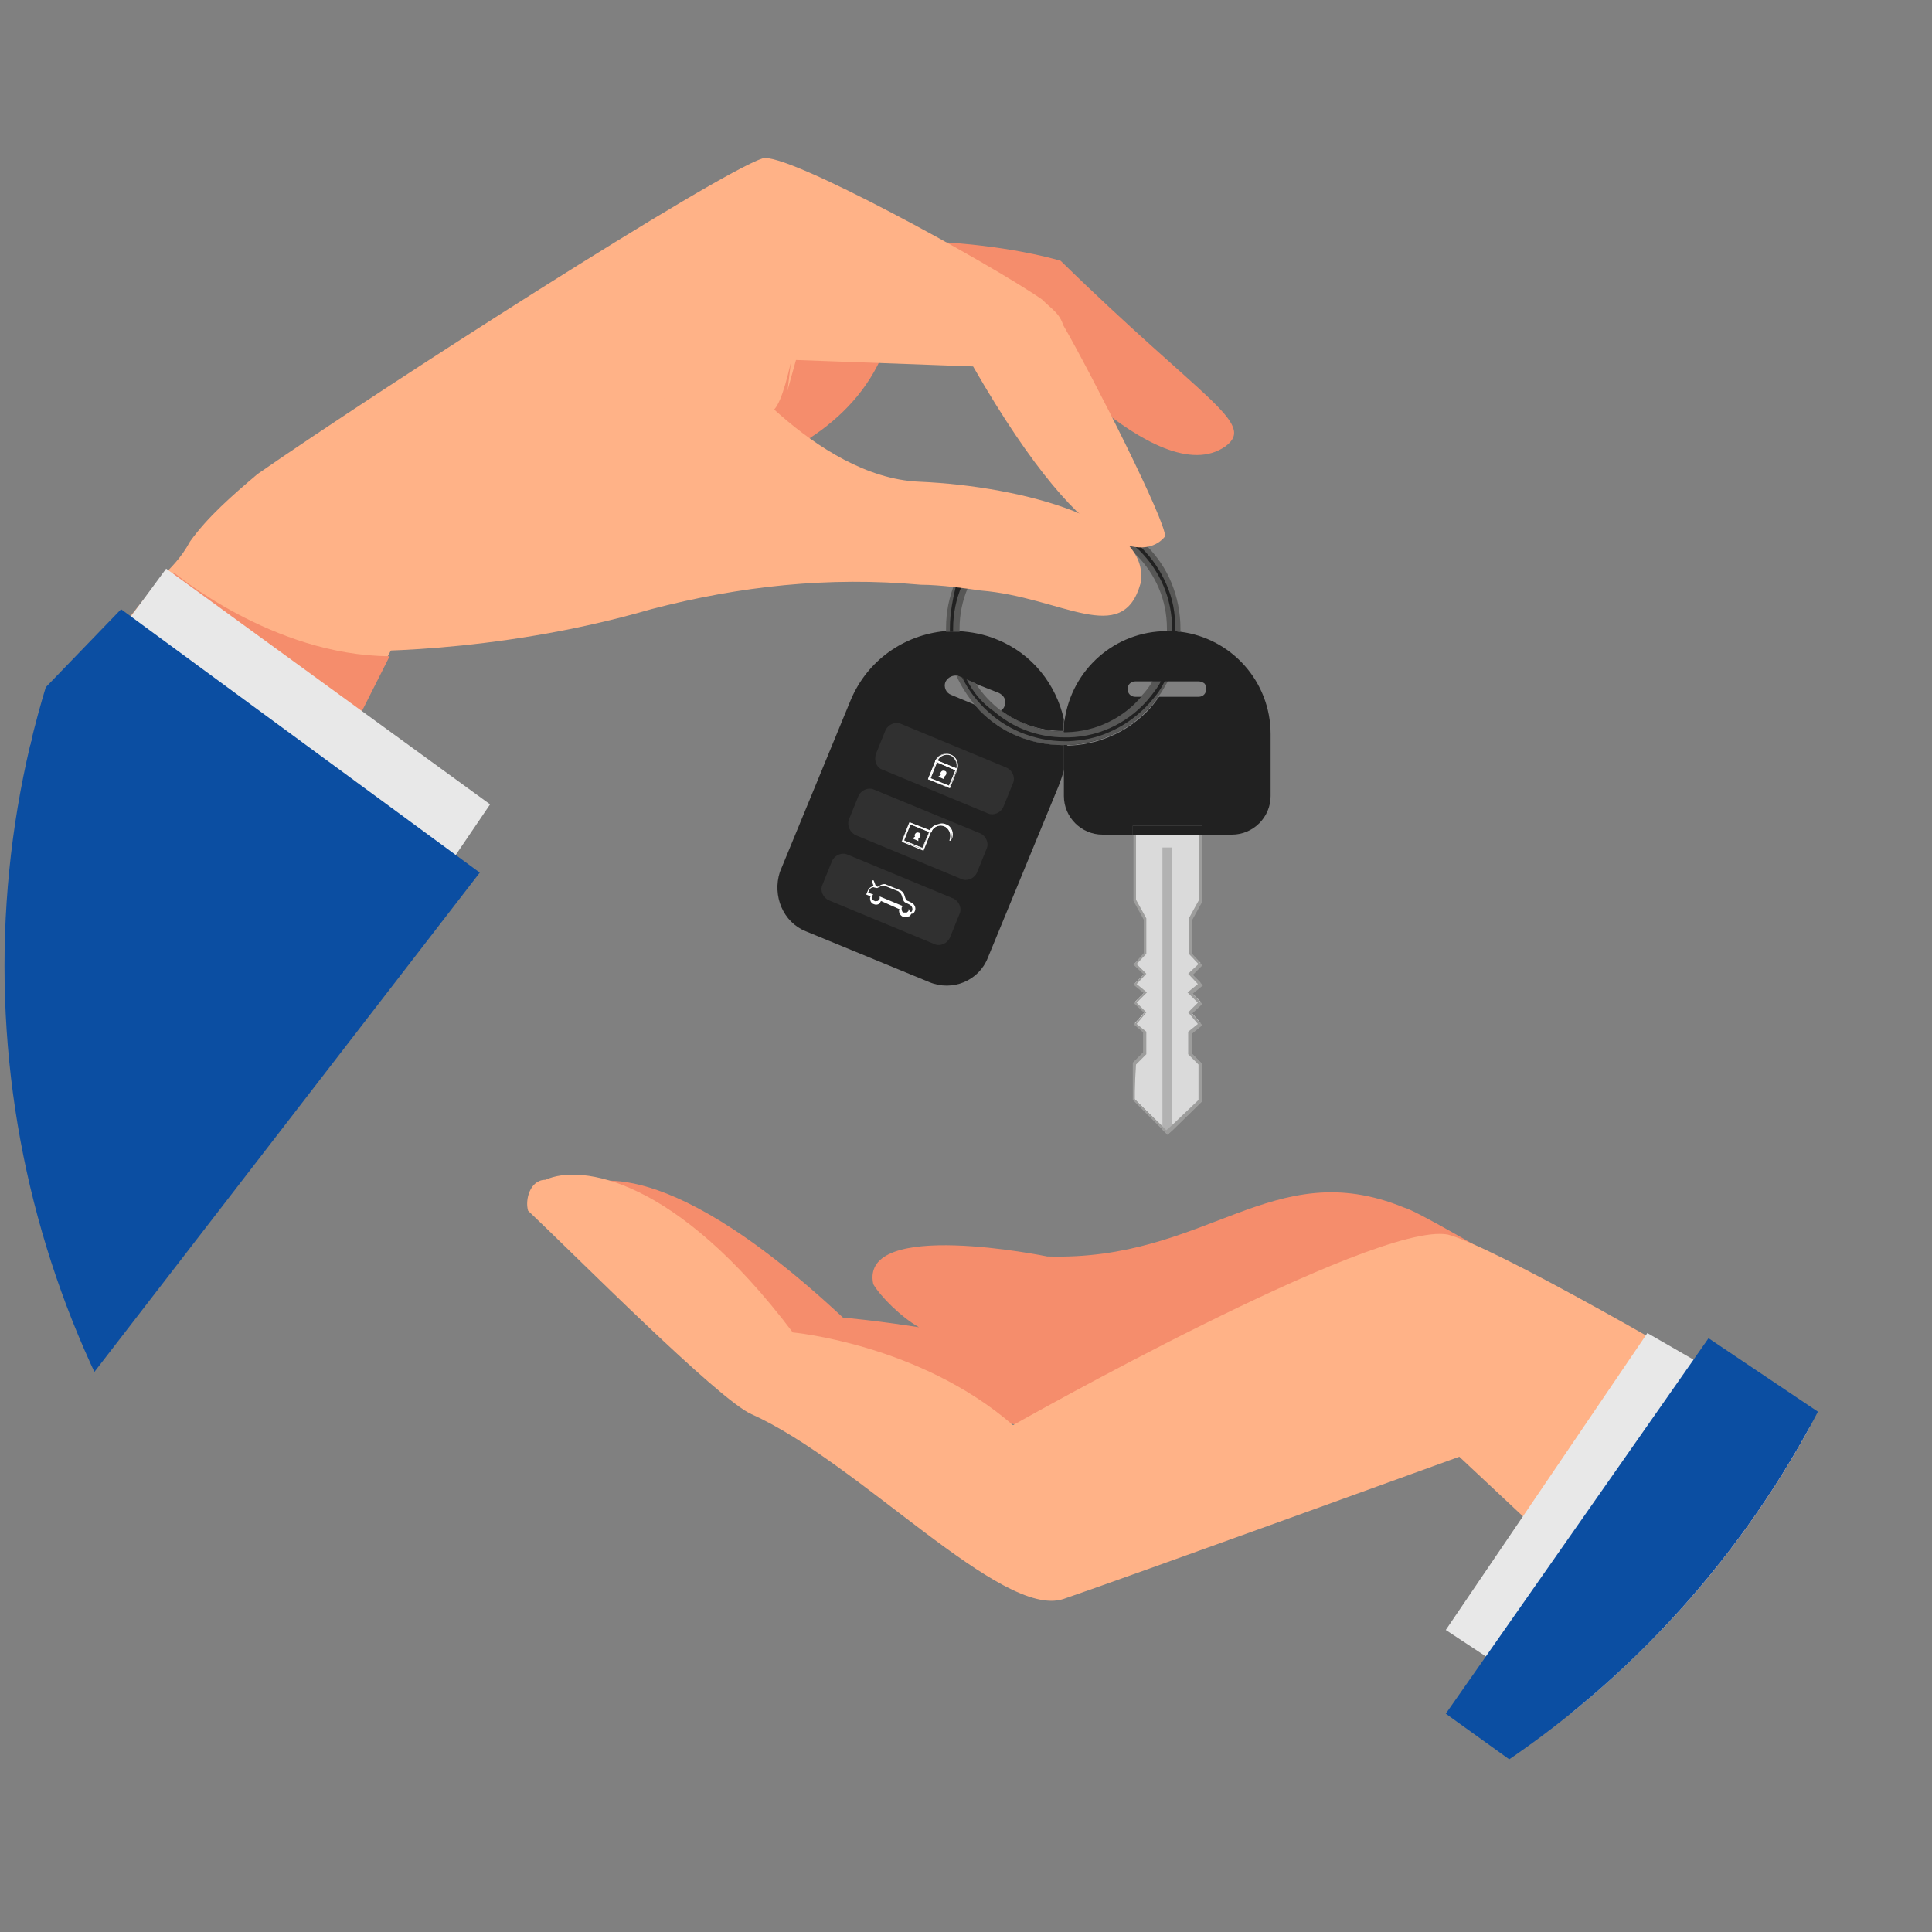
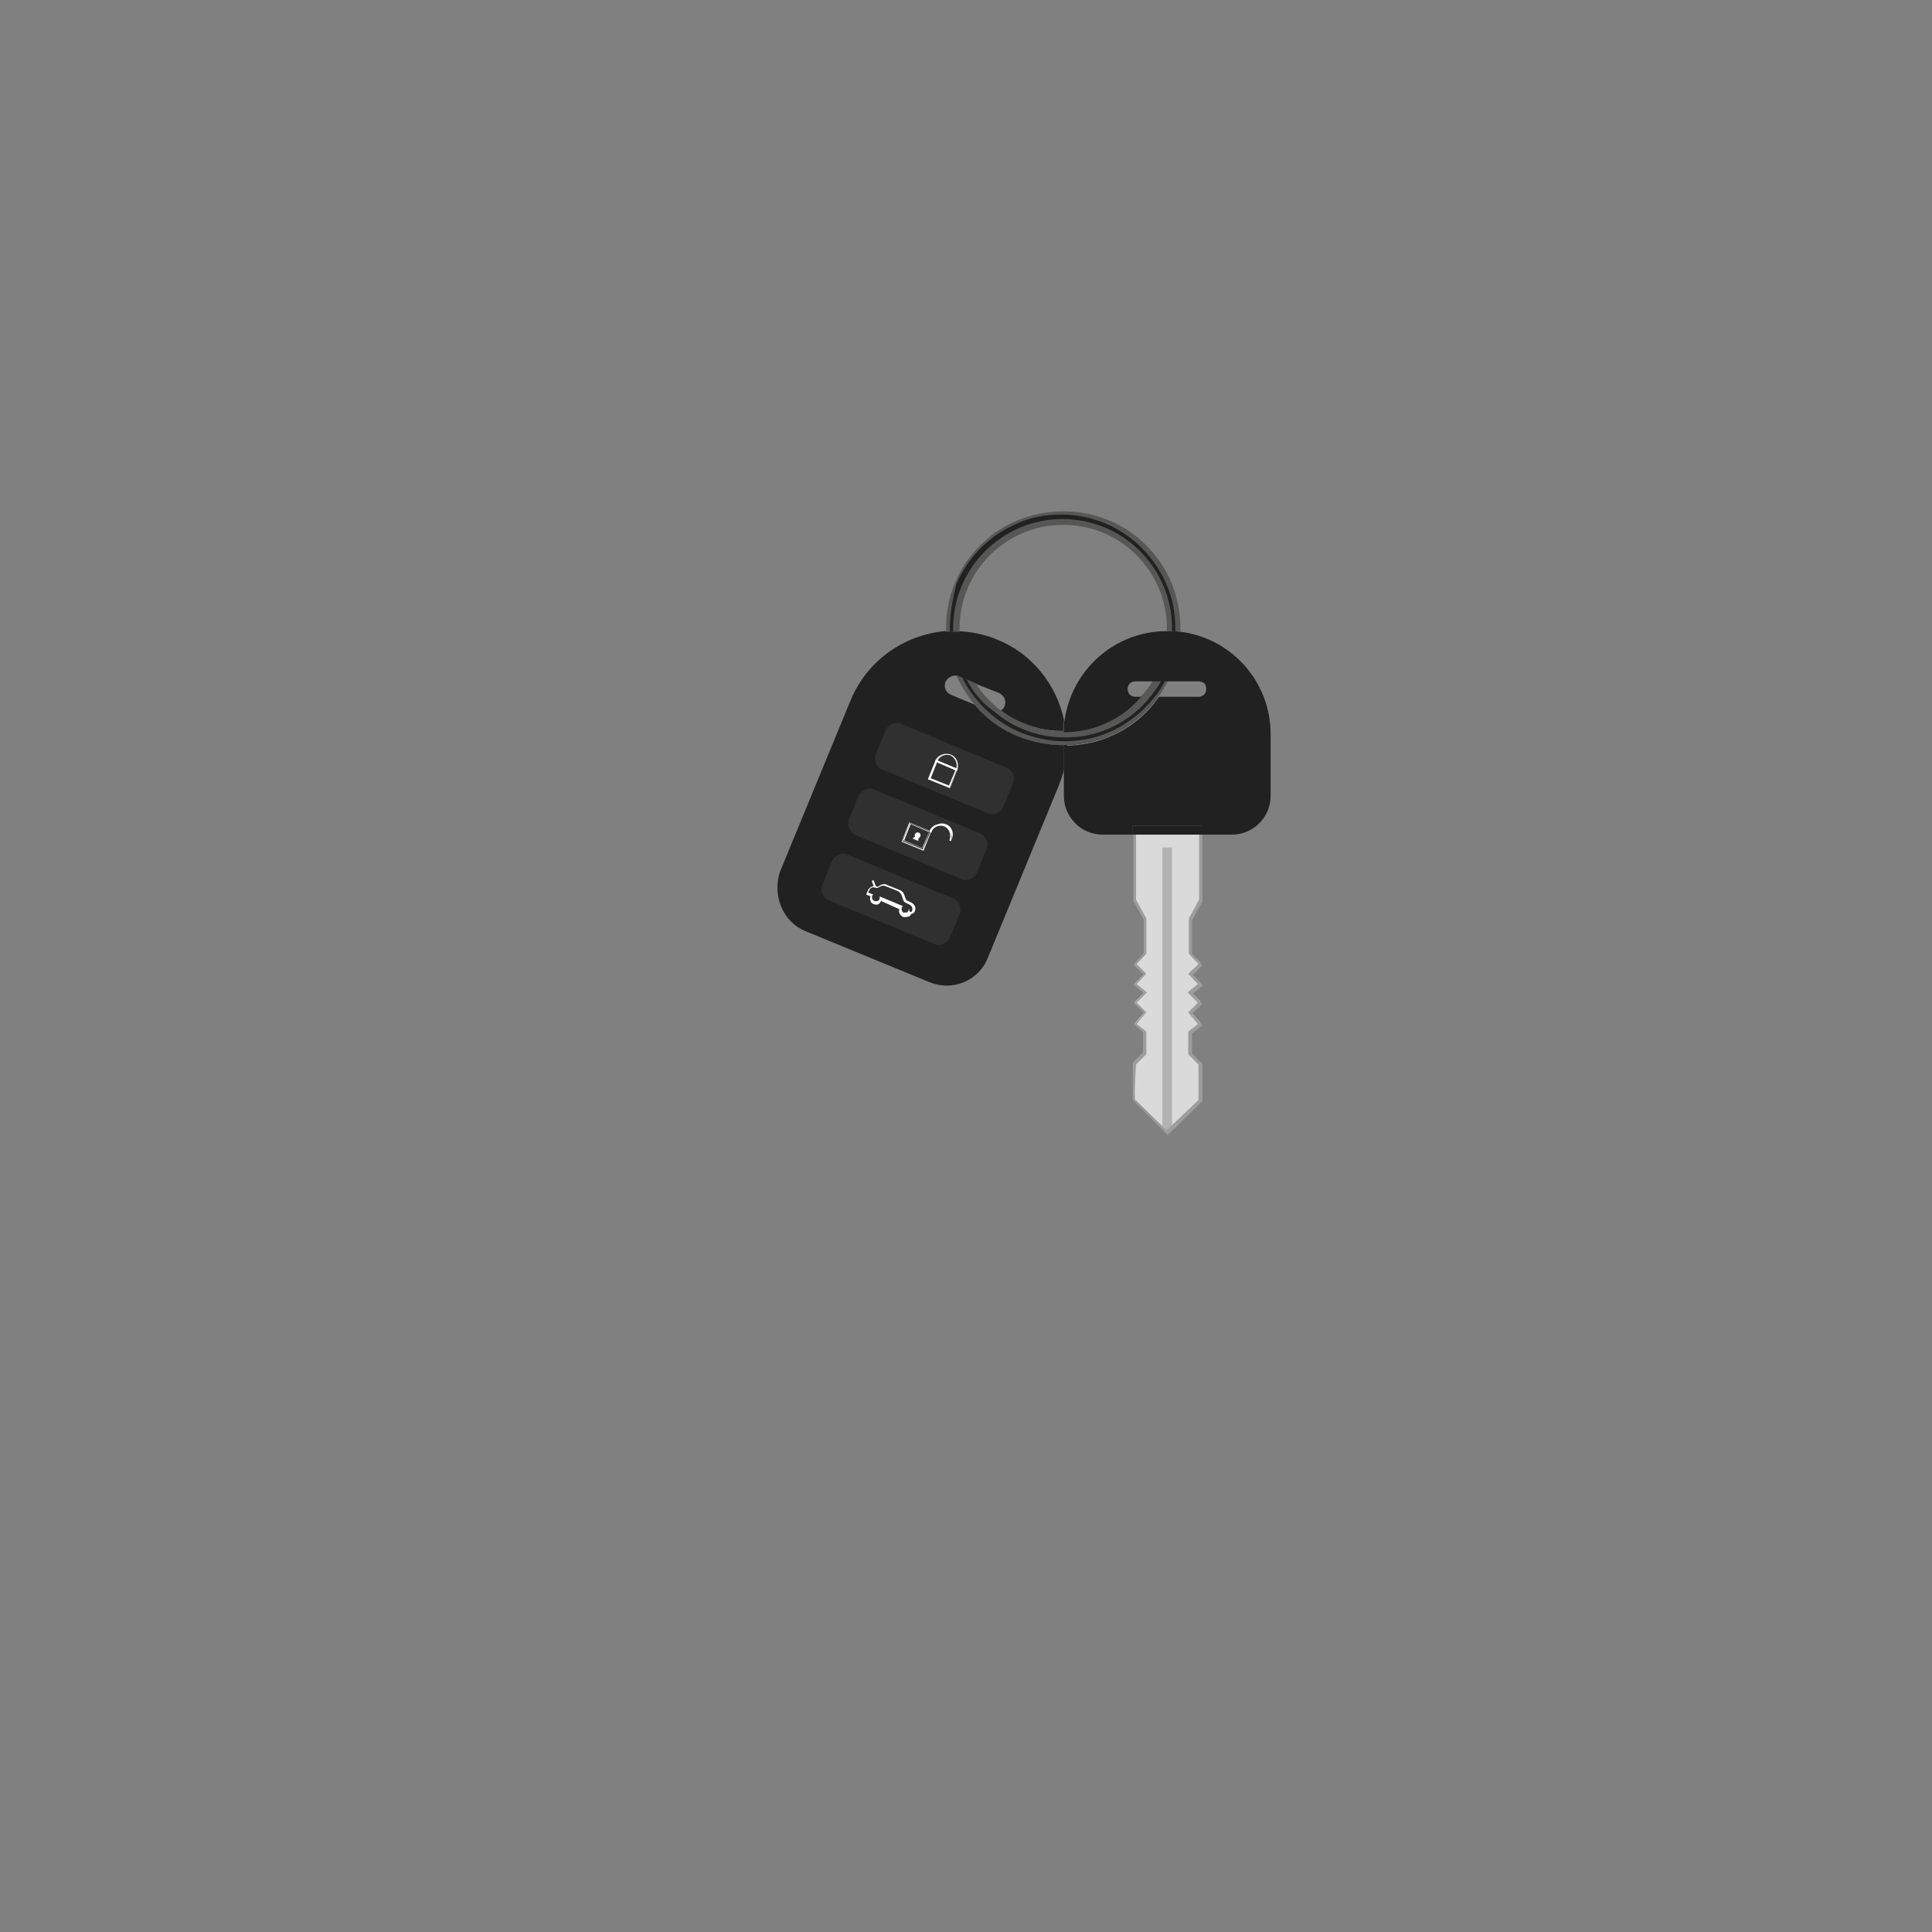
<svg xmlns="http://www.w3.org/2000/svg" xmlns:xlink="http://www.w3.org/1999/xlink" version="1.1" id="Calque_1" x="0px" y="0px" viewBox="0 0 300 300" style="enable-background:new 0 0 300 300;" xml:space="preserve">
  <rect x="0" y="0" width="300" height="300" fill="#808080" stroke="none" />
  <style type="text/css">
	.st0{fill:#DADADA;}
	.st1{fill:#B2B2B2;}
	.st2{fill:#9D9D9C;}
	.st3{fill:#212121;}
	.st4{fill:#303030;}
	.st5{fill:#FFFFFF;}
	.st6{fill:#575756;}
	.st7{clip-path:url(#SVGID_00000006684830765523398590000009398180418093224855_);}
	.st8{fill:#F58D6C;}
	.st9{fill:#FFB287;}
	.st10{fill:#E8E8E8;}
	.st11{fill:#0B4EA2;}
	.st12{fill:#2A3C44;}
</style>
  <g id="XMLID_1_">
    <g id="XMLID_4_">
      <g id="XMLID_9_">
        <path id="XMLID_3_" class="st0" d="M176.1,139.7c0-3.7,0-7.5,0-11.3h6.3h4c0,3.7,0,7.5,0,11.3l-1.6,2.9v5.3l1.6,1.6l-1.6,1.5     l1.6,1.6l-1.6,1.3l1.6,1.6l-1.6,1.5l1.6,1.8l-1.6,1.3v3.3l1.6,1.6v5.7l-5.1,5l-5.1-5v-5.6l1.6-1.6v-3.3l-1.6-1.3l1.6-1.8     l-1.6-1.5l1.6-1.6l-1.6-1.3l1.6-1.6l-1.6-1.5l1.6-1.6v-5.3L176.1,139.7z" />
      </g>
      <g id="XMLID_2_">
        <polygon id="XMLID_21_" class="st1" points="180.5,131.6 180.5,175.4 181.3,176.2 182,175.4 182,131.6    " />
      </g>
      <path id="XMLID_11_" class="st2" d="M177.5,160.3v3.1l-1.6,1.6v5.8l4.6,4.6l0.8,0.8l0.8-0.7l4.6-4.5v-5.8l-1.6-1.6v-3.1l1.6-1.3    l-1.6-1.8l1.6-1.5l-1.5-1.6l1.6-1.3l-1.6-1.6l1.5-1.5l-1.6-1.8v-5.2l1.6-2.9v-11.5H176v11.4l1.6,2.9v5.2l-1.6,1.8l1.6,1.5    l-1.6,1.6l1.6,1.3l-1.5,1.6l1.6,1.5l-1.6,1.8L177.5,160.3z M176.4,165.3l1.6-1.6v-3.5l-1.5-1.2l1.5-1.8l-1.5-1.5l1.6-1.6l-1.6-1.3    l1.5-1.6l-1.5-1.5l1.5-1.6v-5.5l-1.6-2.9v-11h9.8v11l-1.6,2.9v5.5l1.5,1.6l-1.6,1.5l1.5,1.6l-1.6,1.3l1.6,1.6l-1.5,1.5l1.5,1.8    l-1.5,1.2v3.5l1.6,1.6v5.5l-4.2,4l-0.8,0.7l-0.8-0.8l-4.2-4.1L176.4,165.3L176.4,165.3z" />
      <g id="XMLID_7_">
        <path id="XMLID_6_" class="st3" d="M165.2,113.9v1.8c2.4,0,4.8-0.5,7-1.4s4.1-2.2,5.8-3.9c0.7-0.7,1.4-1.5,1.9-2.3h-2.7     c-3,3.4-7.3,5.5-12.1,5.5C165.2,113.7,165.2,113.8,165.2,113.9z M186.6,128.2h-10.7v1.4h10.7V128.2z" />
      </g>
    </g>
    <g id="XMLID_15_">
      <path id="XMLID_134_" class="st3" d="M151.3,109.4c0.3,0.3,0.6,0.7,0.9,1c1.7,1.7,3.6,3,5.8,3.9s4.6,1.4,7.1,1.4c0,0,0,0,0.1,0    v3.9c0.3-1.3,0.5-2.6,0.5-3.9c0-0.2,0-0.4,0-0.7c0-0.2,0-0.3,0-0.5c0-0.3,0-0.6-0.1-0.9c-0.1-0.6-0.1-1.2-0.3-1.8    c-0.1,0.6-0.1,1.2-0.1,1.8c0,0,0,0-0.1,0c-3.6,0-6.9-1.2-9.6-3.2c-0.4,0.2-0.9,0.3-1.3,0.1l0,0h-0.1l-1.3-0.6L151.3,109.4z" />
      <path id="XMLID_79_" class="st3" d="M125.1,144.6l19.2,7.9c3.6,1.5,7.7-0.2,9.1-3.8l11-26.7c0.3-0.8,0.6-1.6,0.8-2.4v-3.9    c0,0,0,0-0.1,0c-2.5,0-4.9-0.5-7.1-1.4c-2.2-0.9-4.1-2.2-5.8-3.9c-0.3-0.3-0.6-0.7-0.9-1l-3.6-1.5c-0.8-0.3-1.2-1.2-0.9-2    c0.3-0.6,0.9-1,1.6-1c0.1,0,0.3,0,0.4,0.1l0.4,0.2l0.7,0.3l1.4,0.6l3.8,1.5c0.6,0.3,1,0.8,1,1.4c0,0.2,0,0.4-0.1,0.6    c-0.1,0.3-0.3,0.6-0.6,0.7c2.7,2,6,3.2,9.6,3.2c0,0,0,0,0.1,0c0-0.6,0.1-1.2,0.1-1.8c-1.2-5.4-4.9-10.2-10.4-12.4    c-1.9-0.8-4-1.2-6-1.3c-0.3,0-0.6,0-0.9,0c-0.2,0-0.3,0-0.5,0s-0.4,0-0.7,0c-6.3,0.6-12,4.5-14.6,10.7l-11,26.7    C119.9,139.1,121.6,143.2,125.1,144.6z" />
    </g>
    <g id="XMLID_8_">
      <path id="XMLID_74_" class="st4" d="M137,119.5l16.4,6.8c0.9,0.4,2-0.1,2.4-1l1.5-3.7c0.4-0.9-0.1-2-1-2.4l-16.4-6.8    c-0.9-0.4-2,0.1-2.4,1l-1.5,3.7C135.7,118.1,136.1,119.2,137,119.5z" />
    </g>
    <g id="XMLID_12_">
      <path id="XMLID_40_" class="st4" d="M132.9,129.7l16.4,6.8c0.9,0.4,2-0.1,2.4-1l1.5-3.7c0.4-0.9-0.1-2-1-2.4l-16.5-6.8    c-0.9-0.4-2,0.1-2.4,1l-1.5,3.7C131.5,128.2,132,129.3,132.9,129.7z" />
    </g>
    <g id="XMLID_18_">
      <path id="XMLID_36_" class="st4" d="M128.7,139.8l16.4,6.8c0.9,0.4,2-0.1,2.4-1l1.5-3.7c0.4-0.9-0.1-2-1-2.4l-16.4-6.8    c-0.9-0.4-2,0.1-2.4,1l-1.5,3.7C127.3,138.3,127.8,139.4,128.7,139.8z" />
    </g>
    <g id="XMLID_16_">
      <g id="XMLID_10_">
        <g id="XMLID_28_">
          <path id="XMLID_20_" class="st5" d="M145.3,118.1l3.3,1.3l-1.2,2.9l-3.3-1.3L145.3,118.1z M148.4,119.5l-3-1.2l-1,2.5l3,1.2      L148.4,119.5z" />
          <path id="XMLID_69_" class="st5" d="M145.3,118l3.4,1.4l-1.2,3l-3.4-1.4L145.3,118z M148.6,119.5l-3.2-1.3l-1.2,2.8l3.2,1.3      L148.6,119.5z M145.4,118.3l3,1.2l-1.1,2.6l-3-1.2L145.4,118.3z M148.4,119.6l-2.9-1.2l-1,2.5l2.9,1.2L148.4,119.6z" />
        </g>
      </g>
      <g id="XMLID_17_">
        <g id="XMLID_19_">
          <path id="XMLID_52_" class="st5" d="M145.3,118.2c0.4-0.9,1.5-1.4,2.4-1s1.3,1.5,0.9,2.4v0.1L145.3,118.2L145.3,118.2z       M147.6,117.3c-0.8-0.3-1.7,0.1-2.1,0.9l3,1.2C148.8,118.6,148.4,117.6,147.6,117.3z" />
          <path id="XMLID_63_" class="st5" d="M145.2,118.2c0.4-1,1.5-1.4,2.4-1s1.3,1.5,1,2.4v0.1L145.2,118.2L145.2,118.2z M148.5,119.5      c0.4-0.9,0-2-0.9-2.3c-0.9-0.4-1.9,0.1-2.3,1l0,0L148.5,119.5L148.5,119.5z M145.5,118.2c0.4-0.8,1.3-1.2,2.1-0.9      c0.8,0.3,1.2,1.3,0.9,2.1l0,0L145.5,118.2L145.5,118.2z M147.6,117.3c-0.7-0.3-1.6,0-2,0.8l2.9,1.2      C148.7,118.5,148.3,117.7,147.6,117.3z" />
        </g>
      </g>
      <g id="XMLID_22_">
        <g id="XMLID_41_">
-           <path id="XMLID_106_" class="st5" d="M145.7,120.6l0.4-0.3c-0.1-0.1-0.1-0.3,0-0.4c0.1-0.2,0.3-0.3,0.6-0.2s0.3,0.3,0.2,0.6      c-0.1,0.1-0.2,0.3-0.3,0.3v0.4L145.7,120.6z" />
-         </g>
+           </g>
      </g>
    </g>
    <g id="XMLID_42_">
      <g id="XMLID_50_">
        <g id="XMLID_51_">
-           <path id="XMLID_49_" class="st5" d="M141.3,127.7l3.3,1.3l-1.2,2.9l-3.3-1.3L141.3,127.7z M144.3,129.2l-3-1.2l-1,2.5l3,1.2      L144.3,129.2z" />
          <path id="XMLID_57_" class="st5" d="M141.2,127.7l3.4,1.4l-1.2,3l-3.4-1.4L141.2,127.7z M144.5,129.1l-3.2-1.3l-1.2,2.8l3.2,1.3      L144.5,129.1z M141.3,127.9l3,1.2l-1.1,2.6l-3-1.2L141.3,127.9z M144.3,129.2l-2.9-1.2l-1,2.5l2.9,1.2L144.3,129.2z" />
        </g>
      </g>
      <g id="XMLID_44_">
        <g id="XMLID_45_">
          <path id="XMLID_92_" class="st5" d="M141.7,130.2l0.4-0.3c-0.1-0.1-0.1-0.3,0-0.4c0.1-0.2,0.3-0.3,0.6-0.2      c0.2,0.1,0.3,0.3,0.2,0.6c-0.1,0.1-0.2,0.3-0.3,0.3v0.4L141.7,130.2z" />
        </g>
      </g>
      <g id="XMLID_47_">
        <path id="XMLID_29_" class="st5" d="M146.7,128c0.9,0.4,1.3,1.5,0.9,2.4v0.1l-0.1-0.1l0.1-0.1l0,0l0,0l0,0l0,0v-0.1l0,0l0,0     c0.2-0.8-0.2-1.6-0.9-1.9c-0.7-0.3-1.6,0-2,0.7l0,0l0,0v0.1l0,0l0,0l0,0l0,0l-0.1,0.1l-0.1-0.1V129     C144.8,128.2,145.8,127.7,146.7,128z" />
        <path id="XMLID_38_" class="st5" d="M144.3,129.1c0.4-1,1.5-1.4,2.4-1c0.9,0.4,1.3,1.5,1,2.4v0.1l-0.3-0.1l0.1-0.2l0,0l0,0v-0.1     l0,0c0.2-0.8-0.2-1.6-0.9-1.9s-1.6,0-1.9,0.7l0,0v0.1l-0.1,0.2L144.3,129.1L144.3,129.1z M144.5,129.1L144.5,129.1L144.5,129.1     L144.5,129.1l0.1-0.2l0,0l0,0l0,0c0.4-0.7,1.3-1,2.1-0.7c0.7,0.3,1.2,1.1,1,1.9l0,0l0,0l0,0l0,0v0.1l0,0l0,0l0,0l0,0l0,0v0.1h0.1     l0,0c0.4-0.9,0-2-0.9-2.3c-0.9-0.4-1.9,0.1-2.3,1l0,0L144.5,129.1L144.5,129.1z" />
      </g>
    </g>
    <g id="XMLID_43_">
      <g id="XMLID_46_">
        <path id="XMLID_83_" class="st5" d="M135.9,137.8L135.9,137.8c0.1,0,0.1-0.1,0.1-0.2l-0.3-0.8c0-0.1-0.1-0.1-0.2-0.1l0,0     c-0.1,0-0.1,0.1-0.1,0.2l0.3,0.8C135.7,137.8,135.8,137.8,135.9,137.8z" />
      </g>
      <g id="XMLID_55_">
        <path id="XMLID_30_" class="st5" d="M139.6,141.4c0-0.1,0-0.1,0.1-0.2l-2.9-1.3c-0.1,0.2-0.2,0.4-0.4,0.5s-0.5,0.1-0.7,0     c-0.4-0.1-0.6-0.5-0.6-0.9c0-0.1,0-0.2,0.1-0.3l-0.7-0.3l0.3-0.7c0.2-0.4,0.7-0.7,1.2-0.6l0.3,0.1l0.5-0.3c0.3-0.1,0.6-0.2,0.9,0     l2,0.8c0.3,0.1,0.6,0.4,0.7,0.7l0.2,0.6c0.1,0.2,0.2,0.4,0.4,0.4l0.6,0.3c0.5,0.3,0.7,0.9,0.4,1.4c-0.1,0.2-0.3,0.3-0.5,0.3     c-0.1,0.2-0.2,0.4-0.4,0.4c-0.2,0.1-0.4,0.1-0.7,0.1c0,0,0,0-0.1,0C139.8,142.2,139.6,141.8,139.6,141.4z M141.3,141.6     c0.1,0,0.3,0,0.3-0.1c0.2-0.4,0-0.8-0.3-1l-0.6-0.3c-0.3-0.1-0.4-0.3-0.5-0.6L140,139c-0.1-0.3-0.3-0.4-0.5-0.6l-2-0.8     c-0.2-0.1-0.4-0.1-0.7,0l-0.6,0.3l-0.4-0.1c-0.3-0.1-0.7,0.1-0.8,0.4l-0.2,0.4l0.8,0.3l-0.1,0.1c-0.1,0.1-0.1,0.2-0.1,0.3     c0,0.3,0.1,0.5,0.4,0.6c0.1,0.1,0.3,0,0.5,0c0.1-0.1,0.3-0.2,0.3-0.4c0,0,0,0,0-0.1v-0.2l3.6,1.5l-0.1,0.1     c-0.1,0.1-0.1,0.2-0.1,0.3c0,0.3,0.1,0.6,0.4,0.6c0.1,0,0.3,0,0.4,0c0.1-0.1,0.3-0.2,0.3-0.4l0,0v-0.2L141.3,141.6z" />
      </g>
    </g>
    <g id="XMLID_75_">
      <g id="XMLID_77_">
        <path id="XMLID_94_" class="st6" d="M146.9,97.5c0,0.2,0,0.4,0,0.6c0.2,0,0.4,0,0.7,0c0.2,0,0.3,0,0.5,0c0.3,0,0.6,0,0.9,0     c0-0.2,0-0.4,0-0.5c0-8.9,7.2-16.1,16.1-16.1s16.1,7.2,16.1,16.1c0,0.1,0,0.3,0,0.4l0,0c0.3,0,0.6,0,0.9,0c0.2,0,0.3,0,0.5,0     s0.4,0,0.7,0.1c0-0.2,0-0.4,0-0.5c0-2.5-0.5-4.9-1.4-7.1s-2.2-4.1-3.9-5.8c-1.7-1.7-3.6-3-5.8-3.9s-4.6-1.4-7.1-1.4     s-4.9,0.5-7.1,1.4c-2.2,0.9-4.1,2.2-5.8,3.9c-1.7,1.7-3,3.6-3.9,5.8C147.4,92.6,146.9,95,146.9,97.5z M148.9,105     c-0.1-0.1-0.3-0.1-0.4-0.1c0.7,1.6,1.7,3.1,2.8,4.5c0.3,0.3,0.6,0.7,0.9,1c1.7,1.7,3.6,3,5.8,3.9s4.6,1.4,7.1,1.4c0,0,0,0,0.1,0     c0.2,0,0.3,0,0.5,0c2.2-0.1,4.4-0.6,6.5-1.4c2.2-0.9,4.1-2.2,5.8-3.9c0.7-0.7,1.4-1.5,1.9-2.3c0.6-0.7,1-1.6,1.5-2.4H179     c-0.5,0.9-1.1,1.7-1.8,2.4c-2.8,3.3-7,5.4-11.6,5.5c-0.1,0-0.3,0-0.4,0c0,0,0,0-0.1,0c-3.6,0-6.9-1.2-9.6-3.2     c-1.6-1.2-3-2.7-4-4.3l-1.4-0.6l-0.7-0.3L148.9,105z" />
      </g>
    </g>
    <g id="XMLID_76_">
      <path id="XMLID_82_" class="st3" d="M147.5,97.5c0,0.2,0,0.4,0,0.6c0.2,0,0.3,0,0.5,0c0-0.2,0-0.3,0-0.5c0-9.4,7.6-17,17-17    s17,7.6,17,17c0,0.1,0,0.3,0,0.4c0.2,0,0.3,0,0.5,0c0-0.1,0-0.3,0-0.4c0-2.4-0.4-4.7-1.4-6.9c-0.9-2.1-2.2-4-3.8-5.6    s-3.5-2.9-5.6-3.8c-2.2-0.9-4.5-1.4-6.9-1.4s-4.7,0.4-6.9,1.4c-2.1,0.9-4,2.2-5.6,3.8c-1.6,1.6-2.9,3.5-3.8,5.6    C148,92.8,147.5,95.1,147.5,97.5z M150.1,105.5l-0.7-0.3c0.9,1.8,2,3.3,3.4,4.7c0,0,0,0,0.1,0.1c1.6,1.6,3.4,2.8,5.5,3.7    c2.2,0.9,4.5,1.4,6.9,1.4c0,0,0,0,0.1,0c0.2,0,0.3,0,0.5,0c2.2-0.1,4.3-0.5,6.3-1.4c2.1-0.9,4-2.2,5.6-3.8    c0.6-0.6,1.1-1.2,1.6-1.8c0.6-0.7,1.1-1.6,1.5-2.4h-0.6c-0.4,0.9-1,1.6-1.6,2.4c-3,3.8-7.6,6.3-12.8,6.4c-0.2,0-0.3,0-0.5,0    c0,0,0,0-0.1,0c-4.2,0-8-1.5-10.9-4l0,0C152.5,109.2,151.1,107.5,150.1,105.5z" />
      <path id="XMLID_33_" class="st3" d="M165.2,115.7v7.9c0,3.3,2.7,6,6,6h4.7v-1.4h10.7v1.4h4.7c3.3,0,6-2.7,6-6V114    c0-8.2-6.1-14.9-14-15.9c-0.2,0-0.4,0-0.7-0.1c-0.2,0-0.3,0-0.5,0c-0.3,0-0.6,0-0.9,0l0,0c-8.1,0-14.8,6-15.9,13.9    c-0.1,0.6-0.1,1.2-0.1,1.8c0.1,0,0.3,0,0.4,0c4.6-0.1,8.8-2.2,11.6-5.5h-0.9c-0.7,0-1.2-0.5-1.2-1.2s0.5-1.2,1.2-1.2h9.8    c0.3,0,0.6,0.1,0.9,0.3c0.2,0.2,0.3,0.5,0.3,0.9c0,0.7-0.5,1.2-1.2,1.2H180c-0.6,0.8-1.2,1.6-1.9,2.3c-1.7,1.7-3.6,3-5.8,3.9    c-2.1,0.9-4.2,1.3-6.5,1.4C165.6,115.7,165.4,115.7,165.2,115.7z" />
    </g>
  </g>
  <g>
    <g>
      <defs>
-         <circle id="SVGID_1_" cx="150" cy="150" r="149.3" />
-       </defs>
+         </defs>
      <clipPath id="SVGID_00000156559451421775200040000017272302716501139365_">
        <use xlink:href="#SVGID_1_" style="overflow:visible;" />
      </clipPath>
      <g style="clip-path:url(#SVGID_00000156559451421775200040000017272302716501139365_);">
        <g>
          <g>
            <path class="st8" d="M90.4,183.6l38.1,30.9c0,0,56.5,13,57.3,13.2c2.3,0.6,25.4-20.1,25.4-20.1l67.3,46.5l7-27.3       c-29.5-17.3-63.7-38.3-67.5-39.3c-20.5-8.4-30.5,8.4-55.4,7.6c0,0-29.2-6-27,4.3c1.1,1.9,4.3,5.1,7.1,6.7       c-7-1.1-11.8-1.5-11.8-1.5C101,176.7,90.8,184.7,90.4,183.6z" />
          </g>
-           <path class="st9" d="M82,188c7.1,6.7,29.6,29.4,34.7,31.6c16.7,7.5,38.8,31.8,48.4,28.7c8-2.7,61.5-22.1,61.5-22.1l47.5,44.5      l11.7-45.5c-25.2-15.4-54.1-31.7-61-33.5c-11.5-2.1-67.5,29.6-67.5,29.6c-14.5-12.6-34.2-14.4-34.2-14.4      c-18.1-24-32.9-26.2-38.4-23.7C82.3,183.2,81.5,186.3,82,188z" />
          <polygon class="st10" points="286.2,224.5 255.8,207 224.5,253.1 270.9,283.7     " />
          <polygon class="st11" points="312.8,239.7 265.3,207.8 224.5,266.1 293.2,315.5     " />
          <path class="st12" d="M258,273.3c-2.5,0.1-3.7,1.5-4.1,3c0.1,2.5,1.5,3.7,3,4.1c2.5-0.1,3.7-1.5,4.1-3      C261.2,276.6,260.8,274.9,258,273.3z" />
          <ellipse class="st12" cx="246" cy="269.8" rx="3.2" ry="3.2" />
        </g>
        <g>
          <path class="st8" d="M89.4,77.5c0,0,38.3,0.4,47.8-22.8l20.8-3.9c0,0,21.7,26,32.3,18.5c4.8-3.6-3.3-7-25.6-28.8      c0,0-23.5-7.4-54,0.7L89.4,77.5z" />
          <path class="st9" d="M165.1,50.5c-0.6-1.9-1.8-2.5-3.3-4c-7.9-5.5-39.9-23.1-43.4-21.9C111.1,27,59.6,60,40,73.6      c-3.9,3.3-7.8,6.7-10.5,10.5c-1.3,2.4-2.8,3.9-4.3,5.4L4.5,115.3L23,171.5l38.5-72c39.6,4.1,58.4-30.3,58.4-30.3l3.7-13.3      l27.5,1C170,89.8,178.8,86,180.9,83.3C181.2,81.2,169.4,57.9,165.1,50.5z" />
          <path class="st8" d="M27,88.9c0,0,15.3,12.9,33.5,13L55,112.8l-30.7-20L27,88.9z" />
-           <polygon class="st10" points="29.4,193.7 76.1,124.9 25.8,88.3 4.3,117.5     " />
          <path class="st8" d="M121.2,70l-5.7-5.2c0,0-0.6-1.8,0.6-1.2c3,0,4.2,3.6,6.7-7.3L121.2,70z" />
          <path class="st9" d="M54,101.1c0,0,22.3,0.7,47.1-6.5c13.8-3.6,27.5-5.1,41.9-3.8c3,0,7.3,0.6,9.3,0.9c12.5,1,22,8.9,24.8-1.1      c1.8-9.6-18-15.1-34.4-15.8c-16.2-0.7-30.7-20-30.7-20L54,101.1z" />
          <polygon class="st11" points="13.6,214.4 74.5,135.5 18.8,94.6 -14.6,129.2     " />
        </g>
      </g>
    </g>
  </g>
</svg>